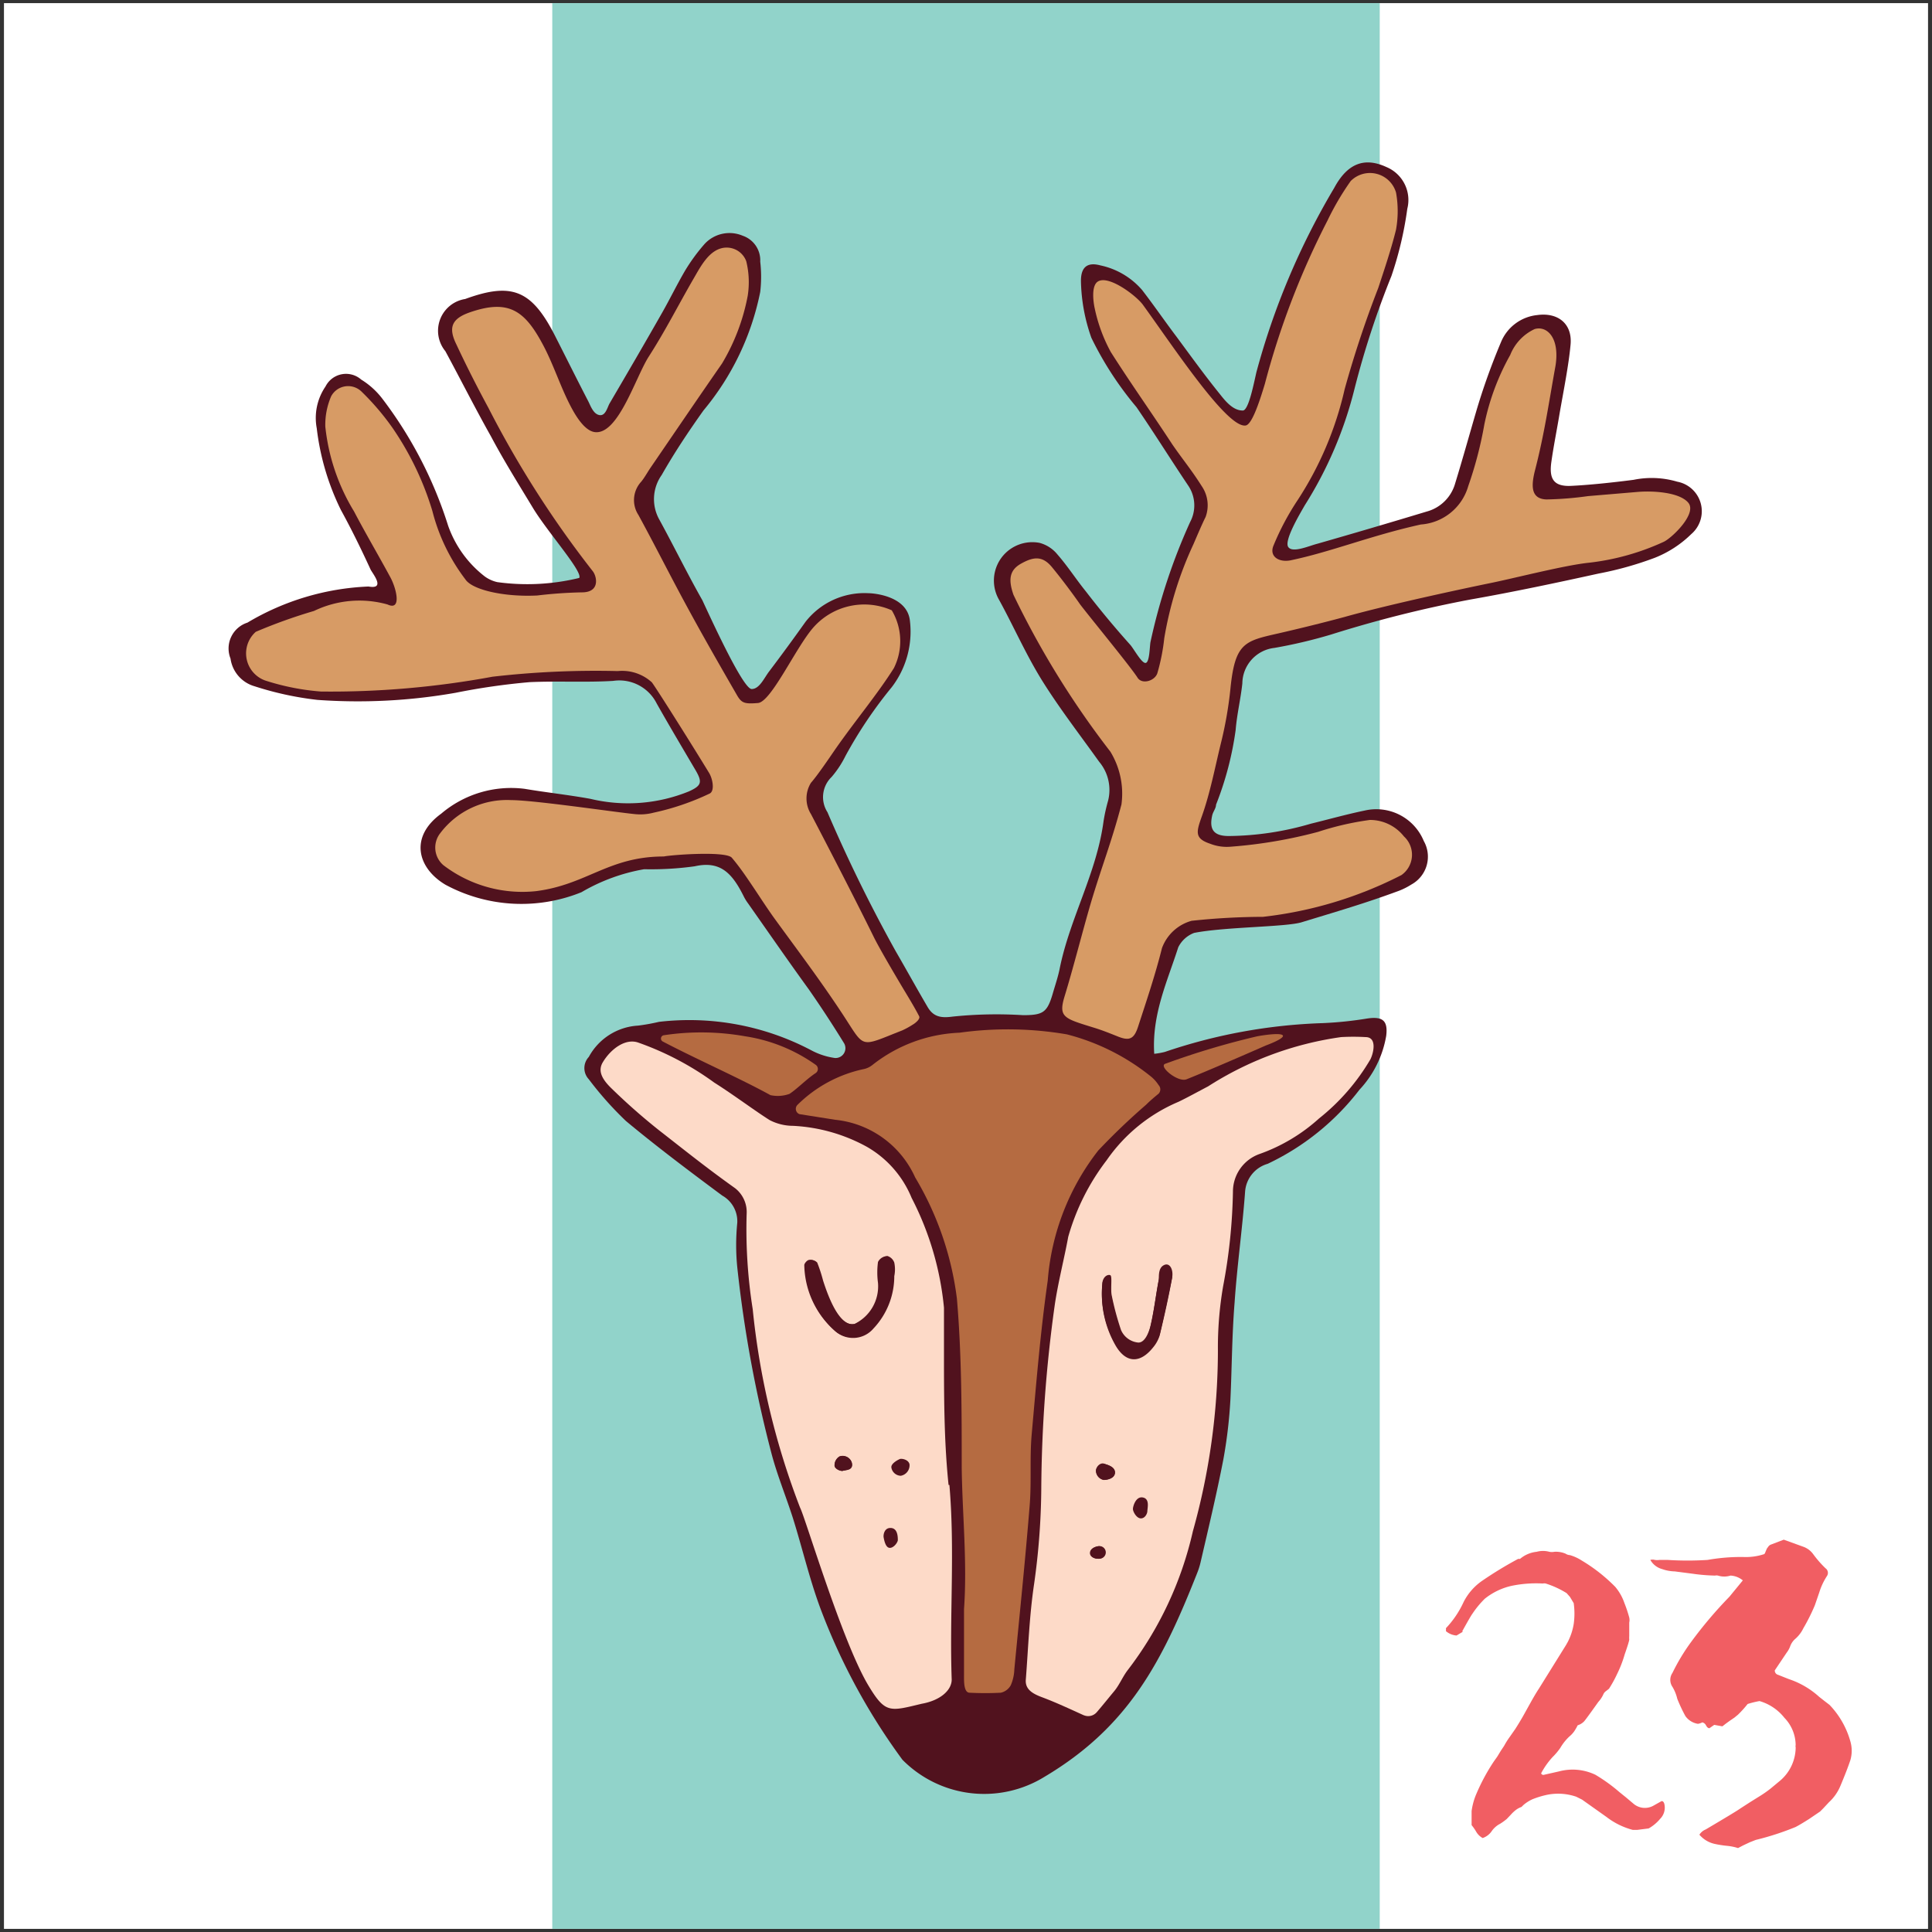
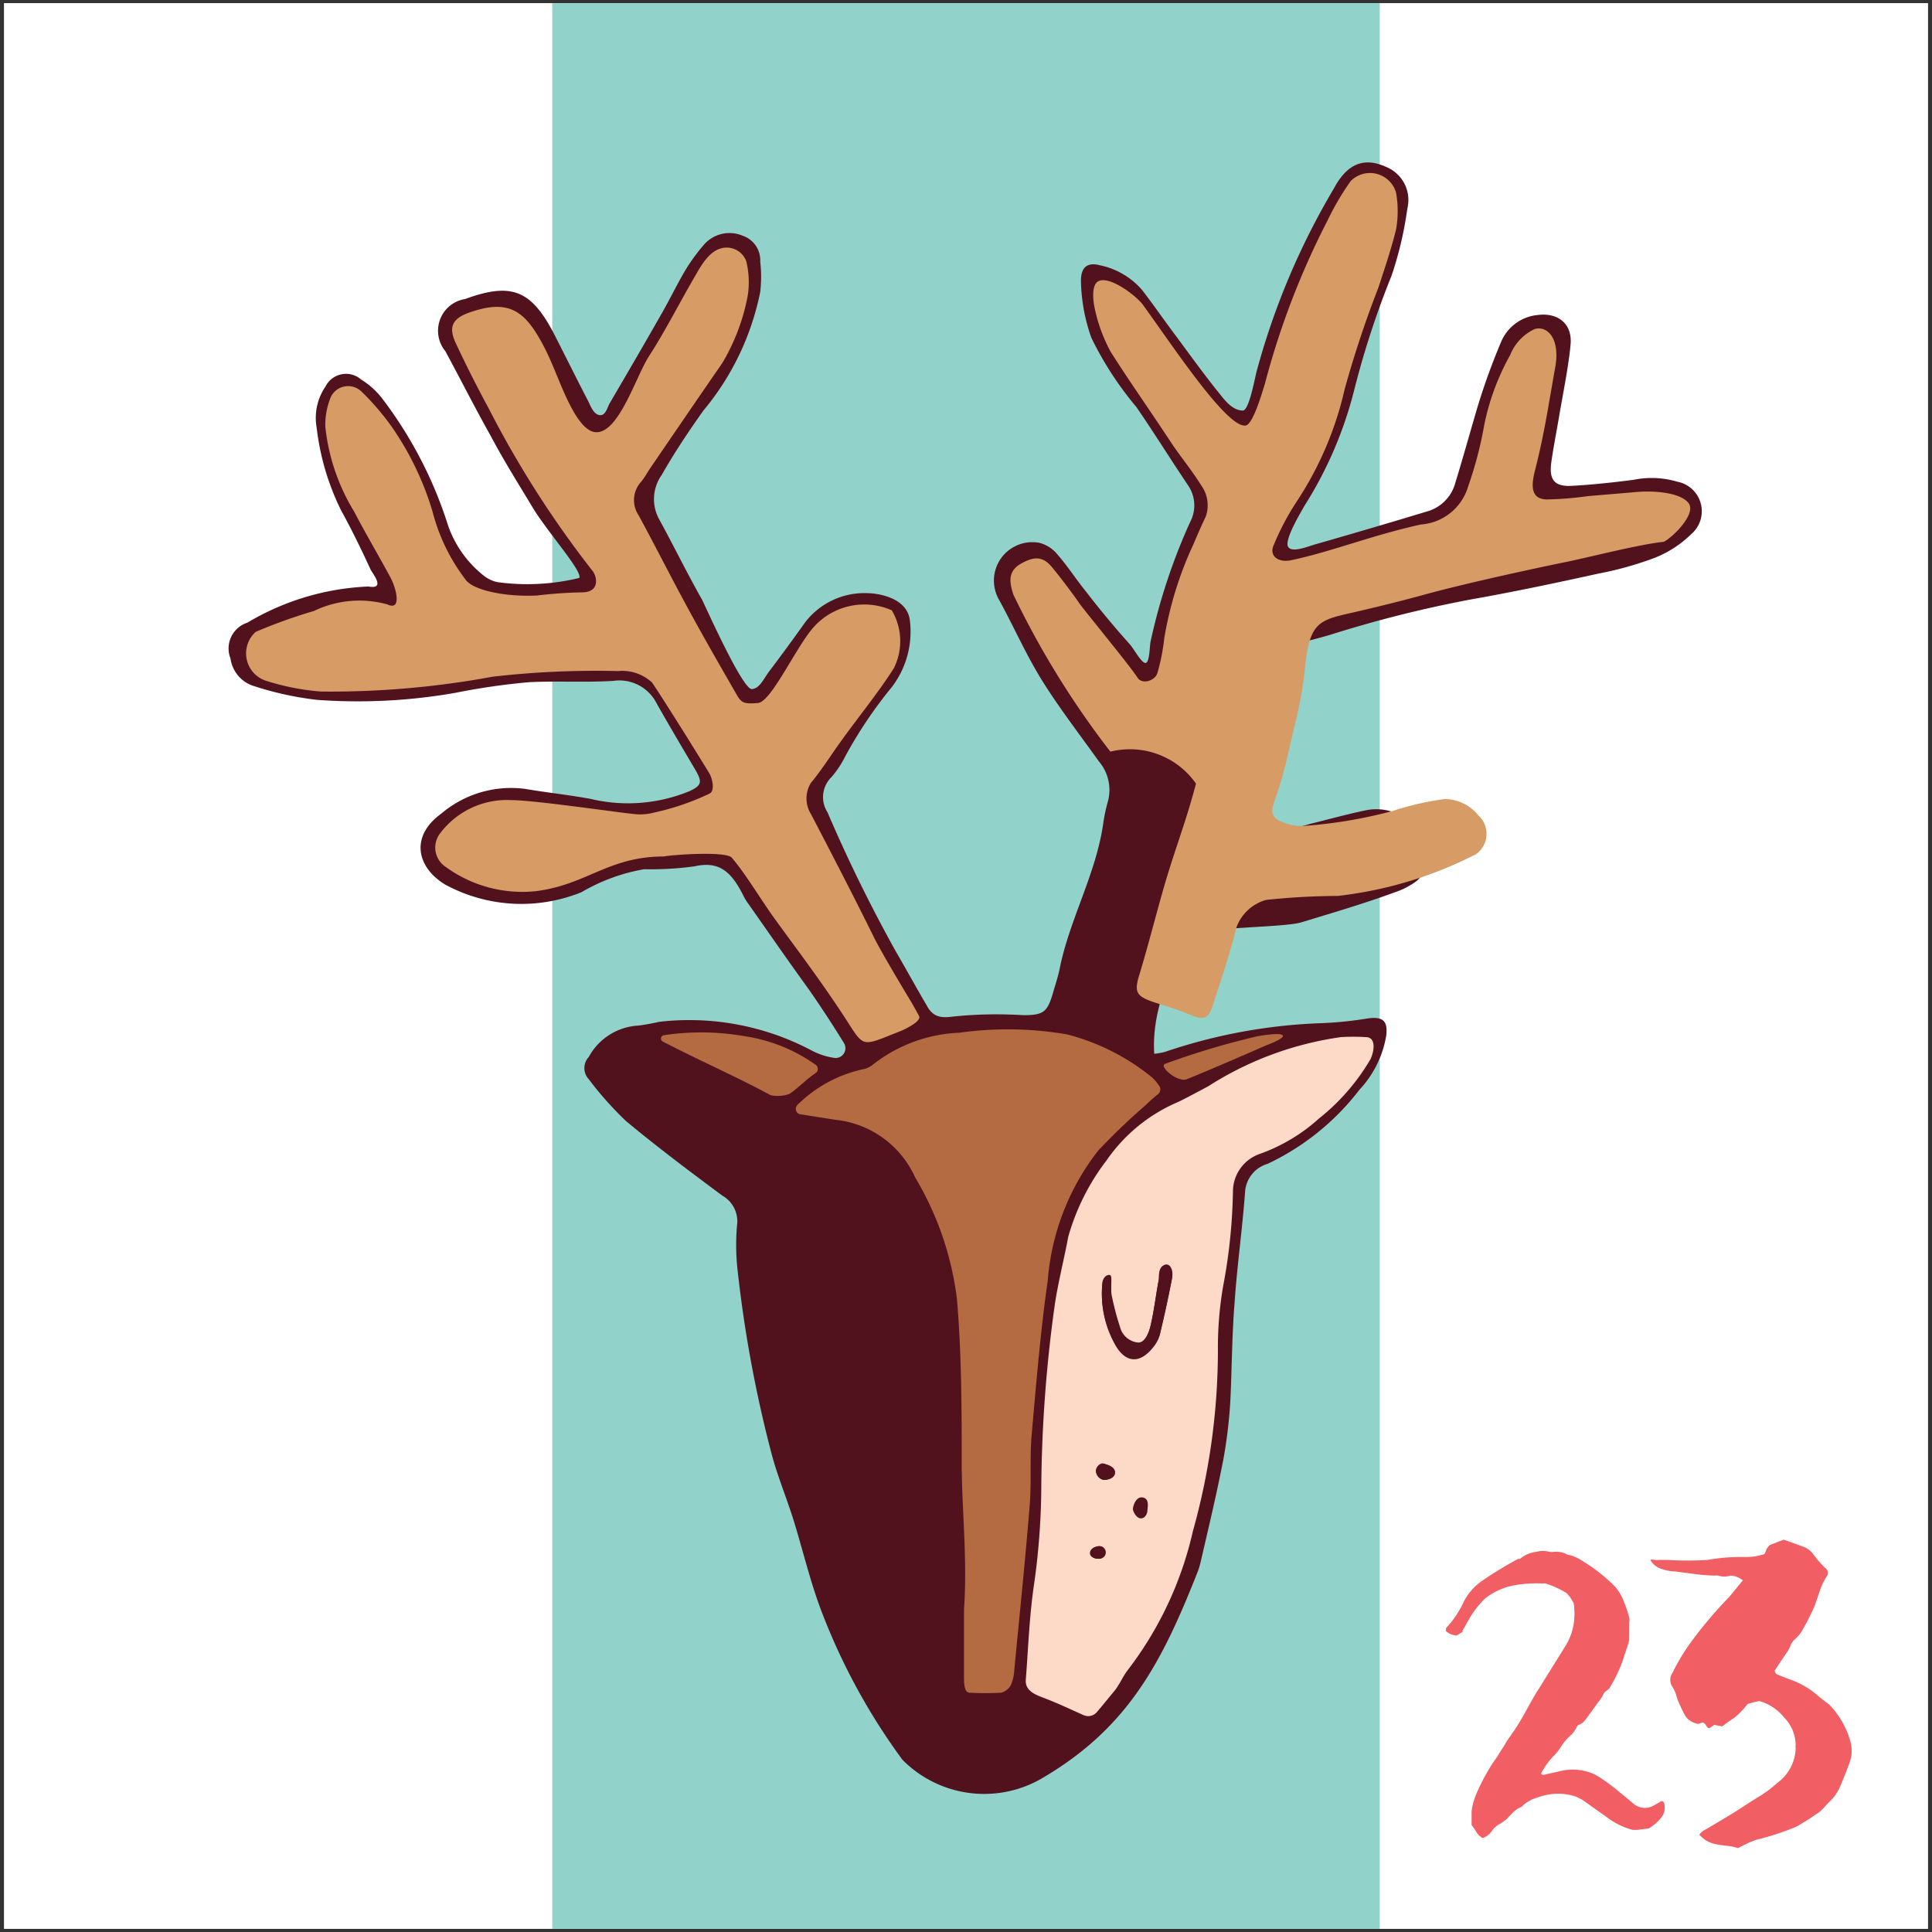
<svg xmlns="http://www.w3.org/2000/svg" id="Layer_1" data-name="Layer 1" viewBox="0 0 92.53 92.53">
  <rect x="0" y="0" width="92.53" height="92.53" fill="#333333" stroke="none" />
  <title>Artboard 1 copy 22</title>
  <g id="Layer_3" data-name="Layer 3">
    <rect x="0.19" y="0.15" width="92.15" height="92.23" style="fill:#fff" />
    <path d="M70.06,78.15l-.3.18a.87.87,0,0,1-.51-.21.66.66,0,0,0,0-.14,4.59,4.59,0,0,0,.85-1.26,2.74,2.74,0,0,1,.87-1,18.5,18.5,0,0,1,1.74-1.06l.09,0a1.46,1.46,0,0,1,.8-.34,1.14,1.14,0,0,1,.6,0,.66.66,0,0,0,.25,0,1.21,1.21,0,0,1,.53.09.4.4,0,0,0,.21.07,2.14,2.14,0,0,1,.55.25A8,8,0,0,1,77.36,76a2.41,2.41,0,0,1,.44.78,6,6,0,0,1,.23.69.55.55,0,0,1,0,.24v.65a.93.93,0,0,0,0,.16q0,.09-.22.72a5.57,5.57,0,0,1-.36.93,5.9,5.9,0,0,1-.39.71,0,0,0,0,1,0,0,0,0,0,0,0,0,0l-.14.11a.37.37,0,0,0-.14.18,1.41,1.41,0,0,1-.23.34q-.64.9-.69.94a.71.71,0,0,1-.3.18,2.55,2.55,0,0,1-.16.28,1.24,1.24,0,0,1-.23.25,2.39,2.39,0,0,0-.44.55,3,3,0,0,1-.37.44,3.69,3.69,0,0,0-.55.78.11.11,0,0,0,.14.07l.4-.09.31-.07a2.53,2.53,0,0,1,1.75.16,8,8,0,0,1,1.15.83l.31.25.38.32a.84.84,0,0,0,.92.09l.41-.23q.11,0,.14.18a.76.76,0,0,1-.21.67,2,2,0,0,1-.55.46l-.55.07-.21,0a3.54,3.54,0,0,1-1.26-.62l-1.17-.83-.28-.14a2.68,2.68,0,0,0-1.4-.09,4.38,4.38,0,0,0-.69.21,1.8,1.8,0,0,0-.44.28l-.09.09a1,1,0,0,0-.25.13,1.75,1.75,0,0,0-.26.24l-.2.21a2.88,2.88,0,0,1-.32.23,1.1,1.1,0,0,0-.39.34.86.86,0,0,1-.44.34.8.8,0,0,1-.32-.32,2.54,2.54,0,0,0-.21-.3q0-.64,0-.67a3.11,3.11,0,0,1,.23-.83,9.51,9.51,0,0,1,.83-1.54l.17-.24.17-.28.16-.24a3.6,3.6,0,0,1,.25-.4l.28-.4q.18-.28.37-.61l.4-.72q.22-.39.36-.6L75,78.79l.09-.16a2.9,2.9,0,0,0,.28-.85,3.55,3.55,0,0,0,0-1l-.18-.3-.16-.18a4.38,4.38,0,0,0-1-.46.32.32,0,0,0-.14,0,5.82,5.82,0,0,0-1.49.11,3.15,3.15,0,0,0-1.29.62,4.53,4.53,0,0,0-.6.73q-.07.09-.48.83Zm13.41-2.46-.64.78A20.46,20.46,0,0,0,81,78.63a9.64,9.64,0,0,0-.9,1.49.59.59,0,0,0,0,.67,2,2,0,0,1,.23.57,7.45,7.45,0,0,0,.39.83.91.91,0,0,0,.6.37.69.69,0,0,0,.21-.07.27.27,0,0,1,.18.15q.07.13.16.13l.23-.16.39.07.18-.14.18-.13.22-.15.17-.14a5.1,5.1,0,0,0,.46-.51,4.39,4.39,0,0,1,.57-.14,2.35,2.35,0,0,1,1.19.8A1.9,1.9,0,0,1,86,83.59a.11.11,0,0,0,0,.08v.08a2.11,2.11,0,0,1-.73,1.52l-.47.39a5.44,5.44,0,0,1-.45.32l-.53.33-.48.31q-.16.12-1.65,1a.64.64,0,0,0-.3.25,1.34,1.34,0,0,0,.73.44,5,5,0,0,0,.56.09,2.59,2.59,0,0,1,.56.11l.25-.13.32-.15.28-.11A13.33,13.33,0,0,0,86,87.5q.23-.12.64-.38l.53-.36.14-.14.28-.3a2.22,2.22,0,0,0,.55-.78q.32-.76.48-1.24a1.6,1.6,0,0,0,0-.9,4.12,4.12,0,0,0-1-1.75l-.21-.16-.14-.11-.14-.11a4.07,4.07,0,0,0-1.45-.85l-.53-.21A.21.21,0,0,1,85,80l.57-.85a1.12,1.12,0,0,0,.17-.31.86.86,0,0,1,.22-.33,1.58,1.58,0,0,0,.41-.53,9.21,9.21,0,0,0,.55-1.1l.21-.61a3.1,3.1,0,0,1,.37-.79.27.27,0,0,0-.07-.37,5.23,5.23,0,0,1-.6-.69,1,1,0,0,0-.46-.34l-.94-.34-.6.23a.28.28,0,0,0-.13.09l-.08.11-.06.14a.39.39,0,0,1-.06.12,2.8,2.8,0,0,1-1,.14,9.16,9.16,0,0,0-1.72.14,14.92,14.92,0,0,1-1.91,0h-.25l-.14,0a.75.75,0,0,1-.22,0,.4.4,0,0,0-.22,0,.93.93,0,0,0,.57.44,1.94,1.94,0,0,0,.6.11l.85.11a8.73,8.73,0,0,0,1.08.09.32.32,0,0,1,.14,0,1,1,0,0,0,.6,0A1,1,0,0,1,83.47,75.69Z" style="fill:#f15e63;fill-rule:evenodd" />
    <rect x="26.45" y="0.15" width="39.63" height="92.23" style="fill:#91d3ca" />
    <path d="M33,37.9c.59-.27.65-.43.32-1-.63-1.07-1.26-2.13-1.87-3.21a2,2,0,0,0-2.08-1.08c-1.32.08-2.65,0-4,.06a32.09,32.09,0,0,0-3.55.51,27,27,0,0,1-6.62.34,15.33,15.33,0,0,1-3-.65,1.61,1.61,0,0,1-1.16-1.33,1.3,1.3,0,0,1,.81-1.72,12.3,12.3,0,0,1,5.8-1.73c.83.15.21-.6.1-.81-.46-1-.91-1.92-1.42-2.85a12,12,0,0,1-1.16-3.92,2.67,2.67,0,0,1,.42-2,1.1,1.1,0,0,1,1.71-.33,3.73,3.73,0,0,1,1,.9,19.9,19.9,0,0,1,3.16,6.09,5.28,5.28,0,0,0,1.76,2.44,1.62,1.62,0,0,0,.6.27,10.53,10.53,0,0,0,3.92-.2c.19-.29-1.52-2.2-2.22-3.36s-1.39-2.26-2-3.41c-.76-1.35-1.46-2.74-2.19-4.09a1.54,1.54,0,0,1,.95-2.5c2.22-.81,3.17-.44,4.28,1.72.54,1.06,1.07,2.13,1.62,3.19.11.22.24.6.53.65s.38-.37.48-.55c.85-1.45,1.69-2.89,2.52-4.35.37-.65.7-1.33,1.09-2a8.89,8.89,0,0,1,.94-1.29,1.62,1.62,0,0,1,1.83-.4,1.24,1.24,0,0,1,.84,1.24,6.29,6.29,0,0,1,0,1.45,12.77,12.77,0,0,1-2.72,5.68c-.71,1-1.38,2-2,3.09a2,2,0,0,0-.11,2.14c.7,1.28,1.34,2.59,2.06,3.86C34.3,30.18,35.62,33,36,33s.6-.54.85-.86c.59-.78,1.16-1.56,1.73-2.36a3.58,3.58,0,0,1,3-1.37c.27,0,1.88.13,2,1.33a4.38,4.38,0,0,1-.87,3.17,20.94,20.94,0,0,0-2.22,3.3,4.81,4.81,0,0,1-.66,1,1.34,1.34,0,0,0-.2,1.69,72,72,0,0,0,3.27,6.66c.51.88,1,1.77,1.51,2.64.27.48.62.57,1.2.49A20.37,20.37,0,0,1,49,48.62c.95,0,1.15-.13,1.41-1,.12-.42.27-.85.35-1.27.49-2.39,1.76-4.54,2.09-7a8.2,8.2,0,0,1,.22-1,2.1,2.1,0,0,0-.43-1.87c-.9-1.26-1.85-2.49-2.67-3.79S48.55,30,47.85,28.73A1.84,1.84,0,0,1,49.79,26a1.65,1.65,0,0,1,.85.55c.49.56.9,1.2,1.37,1.78q1,1.3,2.12,2.55c.17.19.55.9.74.87s.19-.78.23-1A28.4,28.4,0,0,1,57,25a1.69,1.69,0,0,0-.09-1.74c-.84-1.25-1.63-2.52-2.48-3.76a16.08,16.08,0,0,1-2.16-3.32,8.55,8.55,0,0,1-.5-2.73c0-.65.3-.91.93-.74a3.63,3.63,0,0,1,2,1.18c.57.74,1.09,1.5,1.65,2.24.68.92,1.35,1.85,2.07,2.74.26.33.64.81,1.12.79.26-.05.49-1.2.63-1.82A35,35,0,0,1,63.9,9c.64-1.19,1.46-1.48,2.5-1a1.71,1.71,0,0,1,1,2,17.06,17.06,0,0,1-.76,3.22,42.1,42.1,0,0,0-1.77,5.41,19,19,0,0,1-2.38,5.57c-.27.47-1,1.7-.79,2s1-.06,1.4-.16q2.62-.75,5.23-1.54a1.94,1.94,0,0,0,1.36-1.34c.35-1.14.67-2.29,1-3.42s.74-2.27,1.2-3.36a2.11,2.11,0,0,1,1.73-1.29c1-.14,1.69.42,1.6,1.41s-.33,2.18-.52,3.27c-.13.79-.29,1.57-.4,2.35s.08,1.19.94,1.15,2-.16,3-.29a4.32,4.32,0,0,1,2.09.09A1.44,1.44,0,0,1,81,25.58a5.25,5.25,0,0,1-1.76,1.14,16.31,16.31,0,0,1-2.68.75c-2,.44-4.07.88-6.12,1.24a57.86,57.86,0,0,0-6.69,1.68,23.72,23.72,0,0,1-2.71.64,1.73,1.73,0,0,0-1.54,1.7c-.08.75-.26,1.48-.32,2.23a15.4,15.4,0,0,1-.94,3.58c0,.17-.14.33-.18.5-.16.69.07,1,.79,1a14.36,14.36,0,0,0,3.93-.59c.86-.21,1.71-.45,2.58-.63a2.46,2.46,0,0,1,2.83,1.46,1.52,1.52,0,0,1-.59,2.08,3.43,3.43,0,0,1-.59.3c-1.62.6-3,1-4.67,1.51-.74.23-3.68.22-5.15.51a1.4,1.4,0,0,0-.76.69c-.52,1.63-1.27,3.21-1.15,5.1a3.55,3.55,0,0,0,.51-.09A26,26,0,0,1,63.37,49a17.92,17.92,0,0,0,2.11-.22c.74-.11,1,.1.91.83a5,5,0,0,1-1.28,2.58,12,12,0,0,1-4.4,3.55,1.5,1.5,0,0,0-1.08,1.36c-.13,1.76-.38,3.51-.5,5.27C59,64,59,65.5,58.93,67a23,23,0,0,1-.34,2.9c-.32,1.65-.71,3.28-1.09,4.92a3.45,3.45,0,0,1-.16.51c-1.68,4.25-3.28,7.37-7.32,9.77a5.5,5.5,0,0,1-6.8-.82A30,30,0,0,1,39.28,77c-.52-1.41-.86-2.88-1.31-4.31-.32-1-.73-2-1-3a60.49,60.49,0,0,1-1.66-9,10.76,10.76,0,0,1,0-2.12,1.41,1.41,0,0,0-.72-1.31c-1.56-1.16-3.12-2.33-4.61-3.57a16.29,16.29,0,0,1-1.78-2,.78.78,0,0,1,0-1.07,2.87,2.87,0,0,1,2.36-1.5,9.58,9.58,0,0,0,1-.18,12.52,12.52,0,0,1,7.31,1.37,3.38,3.38,0,0,0,1.11.36.47.47,0,0,0,.43-.73q-.8-1.3-1.67-2.55c-1-1.38-1.94-2.74-2.91-4.12a2.18,2.18,0,0,1-.21-.34c-.55-1.1-1.11-1.72-2.35-1.44a15.26,15.26,0,0,1-2.42.14,8.94,8.94,0,0,0-3,1.1,7.66,7.66,0,0,1-6.52-.36c-1.34-.8-1.73-2.29-.2-3.4a5.17,5.17,0,0,1,4-1.19c1,.17,2.11.29,3.15.48A7.72,7.72,0,0,0,33,37.9Z" style="fill:#51121e;fill-rule:evenodd" />
    <path d="M60.63,50.07c-1,.44-2.82,1.23-3.8,1.62-.42.17-1.4-.65-1-.75a37.78,37.78,0,0,1,4.39-1.31C61.59,49.39,61.93,49.58,60.63,50.07Z" style="fill:#b56b41;fill-rule:evenodd" />
    <path d="M54.26,72.27c0-.13.12-.63.48-.55s.23.51.21.67-.17.34-.32.33S54.27,72.42,54.26,72.27Z" style="fill:#51121e;fill-rule:evenodd" />
    <path d="M52.66,74.65a.3.3,0,0,0,0-.6c-.12,0-.45.09-.43.34s.34.28.45.26Zm.74-4.12c0-.3-.36-.37-.53-.43s-.38.14-.38.34a.46.46,0,0,0,.38.44c.13,0,.52-.08.53-.35Zm1.55,1.86c0-.16.13-.6-.21-.67s-.48.42-.48.55.17.44.37.45.31-.21.32-.33Zm-3,9.78c-.75-.34-1.39-.64-2.06-.89-.45-.17-.8-.38-.76-.84.12-1.55.17-3.07.4-4.6a34.09,34.09,0,0,0,.34-4.5,66.24,66.24,0,0,1,.64-8.8c.15-1.06.48-2.35.65-3.3A10.88,10.88,0,0,1,53,55.57a7.94,7.94,0,0,1,3.44-2.8c.4-.19,1-.52,1.42-.74a15.87,15.87,0,0,1,6.37-2.36,10.47,10.47,0,0,1,1.17,0c.57,0,.38.78.23,1.07a10.2,10.2,0,0,1-2.46,2.83,8.45,8.45,0,0,1-2.85,1.7,1.91,1.91,0,0,0-1.27,1.8,26.56,26.56,0,0,1-.47,4.53,17.29,17.29,0,0,0-.25,3.1,32.23,32.23,0,0,1-1.2,8.64A17.11,17.11,0,0,1,54,80c-.24.32-.39.7-.64,1s-.57.7-.83,1a.54.54,0,0,1-.64.14Zm.85-20.71a4.93,4.93,0,0,0,.64,3c.5.84,1.17.84,1.78.08a1.65,1.65,0,0,0,.32-.58c.22-.9.42-1.81.59-2.72.07-.34-.17-.7-.37-.59s-.22.44-.27.69c-.14.74-.22,1.47-.39,2.19-.05.23-.23.81-.59.84a1,1,0,0,1-.83-.6,13.41,13.41,0,0,1-.44-1.63c-.08-.32,0-.94-.08-1S52.85,61.17,52.8,61.45Z" style="fill:#fddac8;fill-rule:evenodd" />
    <path d="M52.87,70.88a.46.46,0,0,1-.38-.44c0-.2.31-.37.38-.34s.54.13.53.43S53,70.88,52.87,70.88Z" style="fill:#51121e;fill-rule:evenodd" />
    <path d="M53.44,64.41a4.93,4.93,0,0,1-.64-3c.05-.28.25-.38.37-.34s0,.66.08,1a13.41,13.41,0,0,0,.44,1.63,1,1,0,0,0,.83.6c.36,0,.54-.62.59-.84.17-.73.25-1.46.39-2.19,0-.25,0-.58.27-.69s.43.25.37.59c-.18.91-.38,1.81-.59,2.72a1.65,1.65,0,0,1-.32.58C54.61,65.25,53.94,65.25,53.44,64.41Z" style="fill:#51121e;fill-rule:evenodd" />
-     <path d="M48.54,28.49c-.26-.74-.19-1.19.37-1.5s1-.4,1.47.17,1,1.28,1.36,1.8c.65.84,2.43,3,2.75,3.51.22.32.82.14.94-.23a9.62,9.62,0,0,0,.33-1.67,17.48,17.48,0,0,1,1.4-4.51c.16-.37.4-.94.58-1.3a1.62,1.62,0,0,0-.18-1.47c-.52-.82-.87-1.22-1.41-2-1-1.53-1.95-2.86-2.95-4.43a7.63,7.63,0,0,1-.77-2.09c-.05-.22-.19-1.05.14-1.28.52-.35,1.87.69,2.17,1.11,1.45,2,4,5.87,4.9,5.78.29,0,.64-1,.94-2a38.3,38.3,0,0,1,3-7.82,12.87,12.87,0,0,1,1.11-1.89,1.3,1.3,0,0,1,2.17.55,5,5,0,0,1,0,1.78c-.22.9-.56,1.91-.85,2.79a50.79,50.79,0,0,0-1.61,4.85,16.26,16.26,0,0,1-2.25,5.31A12.54,12.54,0,0,0,61,26.11c-.23.52.22.83.79.73,1.94-.4,3.86-1.19,6.26-1.72a2.55,2.55,0,0,0,2.27-1.84,18.68,18.68,0,0,0,.77-2.95A11.5,11.5,0,0,1,72.33,17a2.3,2.3,0,0,1,1.17-1.24c.57-.17,1.21.39,1,1.75-.33,1.82-.53,3.27-1,5.08-.17.71-.17,1.3.56,1.33a16.24,16.24,0,0,0,2-.16l2.37-.2c.69-.06,2,0,2.43.52s-.79,1.69-1.18,1.87a11.69,11.69,0,0,1-3.57,1c-1.19.12-3.68.77-4.85,1-.39.08-4.49.93-6.87,1.6-1,.27-2.14.55-3.14.78-1.63.37-2.1.44-2.32,2.65a18.83,18.83,0,0,1-.47,2.67c-.27,1.11-.5,2.31-.88,3.39-.28.79-.4,1.11.38,1.37a2.18,2.18,0,0,0,1,.14,22.78,22.78,0,0,0,4.17-.71,13.86,13.86,0,0,1,2.48-.57,2.07,2.07,0,0,1,1.63.79,1.19,1.19,0,0,1-.12,1.85,19.2,19.2,0,0,1-6.63,2,33,33,0,0,0-3.42.19,2.11,2.11,0,0,0-1.42,1.31c-.32,1.28-.73,2.49-1.14,3.75-.2.63-.44.7-1,.47-.35-.14-.7-.28-1.05-.39-1.48-.46-1.78-.5-1.48-1.5.43-1.4.85-3.08,1.26-4.48.53-1.78,1-2.94,1.47-4.73A3.86,3.86,0,0,0,53.18,36,42,42,0,0,1,48.54,28.49Z" style="fill:#d79b65;fill-rule:evenodd" />
+     <path d="M48.54,28.49c-.26-.74-.19-1.19.37-1.5s1-.4,1.47.17,1,1.28,1.36,1.8c.65.84,2.43,3,2.75,3.51.22.32.82.14.94-.23a9.62,9.62,0,0,0,.33-1.67,17.48,17.48,0,0,1,1.4-4.51c.16-.37.4-.94.58-1.3a1.62,1.62,0,0,0-.18-1.47c-.52-.82-.87-1.22-1.41-2-1-1.53-1.95-2.86-2.95-4.43a7.63,7.63,0,0,1-.77-2.09c-.05-.22-.19-1.05.14-1.28.52-.35,1.87.69,2.17,1.11,1.45,2,4,5.87,4.9,5.78.29,0,.64-1,.94-2a38.3,38.3,0,0,1,3-7.82,12.87,12.87,0,0,1,1.11-1.89,1.3,1.3,0,0,1,2.17.55,5,5,0,0,1,0,1.78c-.22.9-.56,1.91-.85,2.79a50.79,50.79,0,0,0-1.61,4.85,16.26,16.26,0,0,1-2.25,5.31A12.54,12.54,0,0,0,61,26.11c-.23.52.22.83.79.73,1.94-.4,3.86-1.19,6.26-1.72a2.55,2.55,0,0,0,2.27-1.84,18.68,18.68,0,0,0,.77-2.95A11.5,11.5,0,0,1,72.33,17a2.3,2.3,0,0,1,1.17-1.24c.57-.17,1.21.39,1,1.75-.33,1.82-.53,3.27-1,5.08-.17.71-.17,1.3.56,1.33a16.24,16.24,0,0,0,2-.16l2.37-.2c.69-.06,2,0,2.43.52s-.79,1.69-1.18,1.87c-1.19.12-3.68.77-4.85,1-.39.08-4.49.93-6.87,1.6-1,.27-2.14.55-3.14.78-1.63.37-2.1.44-2.32,2.65a18.83,18.83,0,0,1-.47,2.67c-.27,1.11-.5,2.31-.88,3.39-.28.79-.4,1.11.38,1.37a2.18,2.18,0,0,0,1,.14,22.78,22.78,0,0,0,4.17-.71,13.86,13.86,0,0,1,2.48-.57,2.07,2.07,0,0,1,1.63.79,1.19,1.19,0,0,1-.12,1.85,19.2,19.2,0,0,1-6.63,2,33,33,0,0,0-3.42.19,2.11,2.11,0,0,0-1.42,1.31c-.32,1.28-.73,2.49-1.14,3.75-.2.63-.44.7-1,.47-.35-.14-.7-.28-1.05-.39-1.48-.46-1.78-.5-1.48-1.5.43-1.4.85-3.08,1.26-4.48.53-1.78,1-2.94,1.47-4.73A3.86,3.86,0,0,0,53.18,36,42,42,0,0,1,48.54,28.49Z" style="fill:#d79b65;fill-rule:evenodd" />
    <path d="M52.2,74.39c0-.25.3-.33.43-.34a.3.3,0,0,1,0,.6C52.55,74.67,52.22,74.63,52.2,74.39Z" style="fill:#51121e;fill-rule:evenodd" />
-     <path d="M43.59,70.12a.51.51,0,0,1-.42.55.47.47,0,0,1-.46-.4c0-.19.24-.34.4-.4S43.54,69.9,43.59,70.12Z" style="fill:#51121e;fill-rule:evenodd" />
    <path d="M42.63,74.13c-.19,0-.25-.33-.27-.5s.07-.48.35-.45.34.44.33.59S42.82,74.16,42.63,74.13Z" style="fill:#51121e;fill-rule:evenodd" />
    <path d="M38.93,30.08a3.25,3.25,0,0,1,3.78-.85A2.89,2.89,0,0,1,42.81,32C42,33.28,41,34.46,40,35.89c-.26.38-.85,1.25-1.16,1.6a1.42,1.42,0,0,0,0,1.5c.1.19,1.86,3.55,3,5.87.29.59,1.09,1.94,1.43,2.51.21.35.53.87.75,1.3.07.13-.18.33-.3.4a4,4,0,0,1-.51.28c-2.07.81-1.76.89-2.83-.74S38.22,45.54,37.1,44c-.44-.61-.84-1.25-1.26-1.86-.25-.37-.51-.73-.79-1.06s-2.87-.14-3.26-.06c-2.65,0-3.68,1.35-6.12,1.66a6.23,6.23,0,0,1-4.43-1.24,1.11,1.11,0,0,1-.16-1.53,4,4,0,0,1,3.4-1.59c1.1,0,5,.58,5.92.67a2.5,2.5,0,0,0,.91-.07A12.13,12.13,0,0,0,34,38c.24-.14.13-.72-.05-1-.76-1.25-2.49-4-2.73-4.32a2.11,2.11,0,0,0-1.63-.54,43.24,43.24,0,0,0-6,.27,42.58,42.58,0,0,1-8.22.71,11.52,11.52,0,0,1-2.58-.5,1.38,1.38,0,0,1-.54-2.36,25.4,25.4,0,0,1,2.79-1,5,5,0,0,1,3.52-.31c.7.33.42-.8.12-1.33-.54-1-1.21-2.14-1.72-3.12a9.75,9.75,0,0,1-1.38-4.07,3.44,3.44,0,0,1,.28-1.45.92.92,0,0,1,1.45-.23,12.18,12.18,0,0,1,1.48,1.73,14.27,14.27,0,0,1,1.92,4,9.1,9.1,0,0,0,1.58,3.27c.33.5,1.85.85,3.44.77a21.32,21.32,0,0,1,2.14-.15c.87,0,.72-.74.53-1a48.56,48.56,0,0,1-5-7.82c-.54-1-1.05-2-1.55-3.07-.39-.8-.21-1.22.65-1.52,1.82-.63,2.6-.12,3.46,1.47.55,1,.88,2.12,1.42,3.12.28.52.71,1.16,1.19,1.15,1.08,0,1.88-2.65,2.5-3.62.81-1.26,1.43-2.5,2.18-3.79.3-.52.68-1.24,1.3-1.4a1,1,0,0,1,1.19.62,4.19,4.19,0,0,1,.07,1.66,9.87,9.87,0,0,1-1.23,3.24c-1.16,1.67-2.28,3.32-3.43,5-.15.22-.27.45-.44.66a1.3,1.3,0,0,0-.13,1.6c.8,1.47,1.44,2.75,2.24,4.23s1.62,2.91,2.48,4.4c.22.38.37.42,1,.37S38.09,31.06,38.93,30.08Z" style="fill:#d79b65;fill-rule:evenodd" />
-     <path d="M40.34,70.45c.17-.06.56,0,.45-.42a.46.46,0,0,0-.58-.28.49.49,0,0,0-.24.44c0,.16.28.28.37.25ZM43,73.77c0-.15,0-.57-.33-.59s-.37.35-.35.45.08.47.27.5.39-.23.41-.36Zm.14-3.09a.51.51,0,0,0,.42-.55c-.05-.23-.38-.29-.47-.25s-.42.21-.4.4a.47.47,0,0,0,.46.4Zm2.33.44c.27,3.15,0,6.18.11,9.32,0,.51-.54,1-1.44,1.16-1.54.37-1.74.48-2.57-.91-1.25-2.11-3-8-3.25-8.48a36.47,36.47,0,0,1-2.27-9.51,24.44,24.44,0,0,1-.29-4.57,1.45,1.45,0,0,0-.55-1.22c-1.4-1-2.29-1.72-3.65-2.78a29.57,29.57,0,0,1-2.27-2c-.54-.52-.64-.9-.41-1.27.37-.61,1.06-1.14,1.68-.93a14.19,14.19,0,0,1,3.65,1.92c.92.58,2,1.39,2.66,1.8a2.45,2.45,0,0,0,1.11.27,8.17,8.17,0,0,1,3.53,1,5,5,0,0,1,2.15,2.45,14.42,14.42,0,0,1,1.55,5.26c0,.53,0,2.09,0,2.09,0,2.13,0,4.29.22,6.4Zm-4.58-7.71c-.72.12-1.24-1.25-1.51-2.09a7.47,7.47,0,0,0-.28-.86.4.4,0,0,0-.34-.12c-.1,0-.24.17-.24.25A4.29,4.29,0,0,0,40,63.75a1.28,1.28,0,0,0,1.75-.1,3.65,3.65,0,0,0,1-2.51,1.6,1.6,0,0,0,0-.65.51.51,0,0,0-.34-.32.5.5,0,0,0-.36.27,3.77,3.77,0,0,0,0,1A2,2,0,0,1,40.92,63.41Z" style="fill:#fddac8;fill-rule:evenodd" />
    <path d="M40.34,70.45c-.08,0-.35-.1-.37-.25a.49.49,0,0,1,.24-.44.46.46,0,0,1,.58.28C40.9,70.4,40.51,70.39,40.34,70.45Z" style="fill:#51121e;fill-rule:evenodd" />
    <path d="M40,63.75a4.29,4.29,0,0,1-1.44-3.15c0-.08.14-.23.24-.25a.4.4,0,0,1,.34.12,7.47,7.47,0,0,1,.28.86c.27.84.79,2.21,1.51,2.09a2,2,0,0,0,1.2-2,3.77,3.77,0,0,1,0-1,.5.5,0,0,1,.36-.27.51.51,0,0,1,.34.32,1.6,1.6,0,0,1,0,.65,3.65,3.65,0,0,1-1,2.51A1.28,1.28,0,0,1,40,63.75Z" style="fill:#51121e;fill-rule:evenodd" />
    <path d="M35.68,49.63A7.86,7.86,0,0,1,39.07,51a.24.24,0,0,1,0,.39c-.43.28-.89.76-1.26,1a1.65,1.65,0,0,1-.91.06c-1.51-.83-3.52-1.71-5.16-2.57a.16.16,0,0,1,.06-.3A12,12,0,0,1,35.68,49.63Z" style="fill:#b56b41;fill-rule:evenodd" />
    <path d="M38.2,52.91a6.39,6.39,0,0,1,3.13-1.7,1,1,0,0,0,.46-.21,7.18,7.18,0,0,1,4.16-1.54,16.77,16.77,0,0,1,5.15.08,10.62,10.62,0,0,1,4,2,1.75,1.75,0,0,1,.39.43.3.3,0,0,1,0,.41c-.22.18-.42.35-.6.53a31.66,31.66,0,0,0-2.29,2.19,11.58,11.58,0,0,0-2.42,6.23c-.35,2.45-.55,4.91-.77,7.38-.1,1.15,0,2.3-.1,3.45-.21,2.6-.48,5.19-.73,7.79a2.06,2.06,0,0,1-.17.76.72.72,0,0,1-.48.36,14.66,14.66,0,0,1-1.49,0c-.28,0-.27-.53-.27-.81,0-1.06,0-2.13,0-3.19.16-2.26-.08-4.51-.11-6.77,0-2.7,0-5.41-.23-8.1a14.91,14.91,0,0,0-2-5.81A4.72,4.72,0,0,0,40,53.63l-1.71-.27A.27.27,0,0,1,38.2,52.91Z" style="fill:#b56b41;fill-rule:evenodd" />
  </g>
</svg>